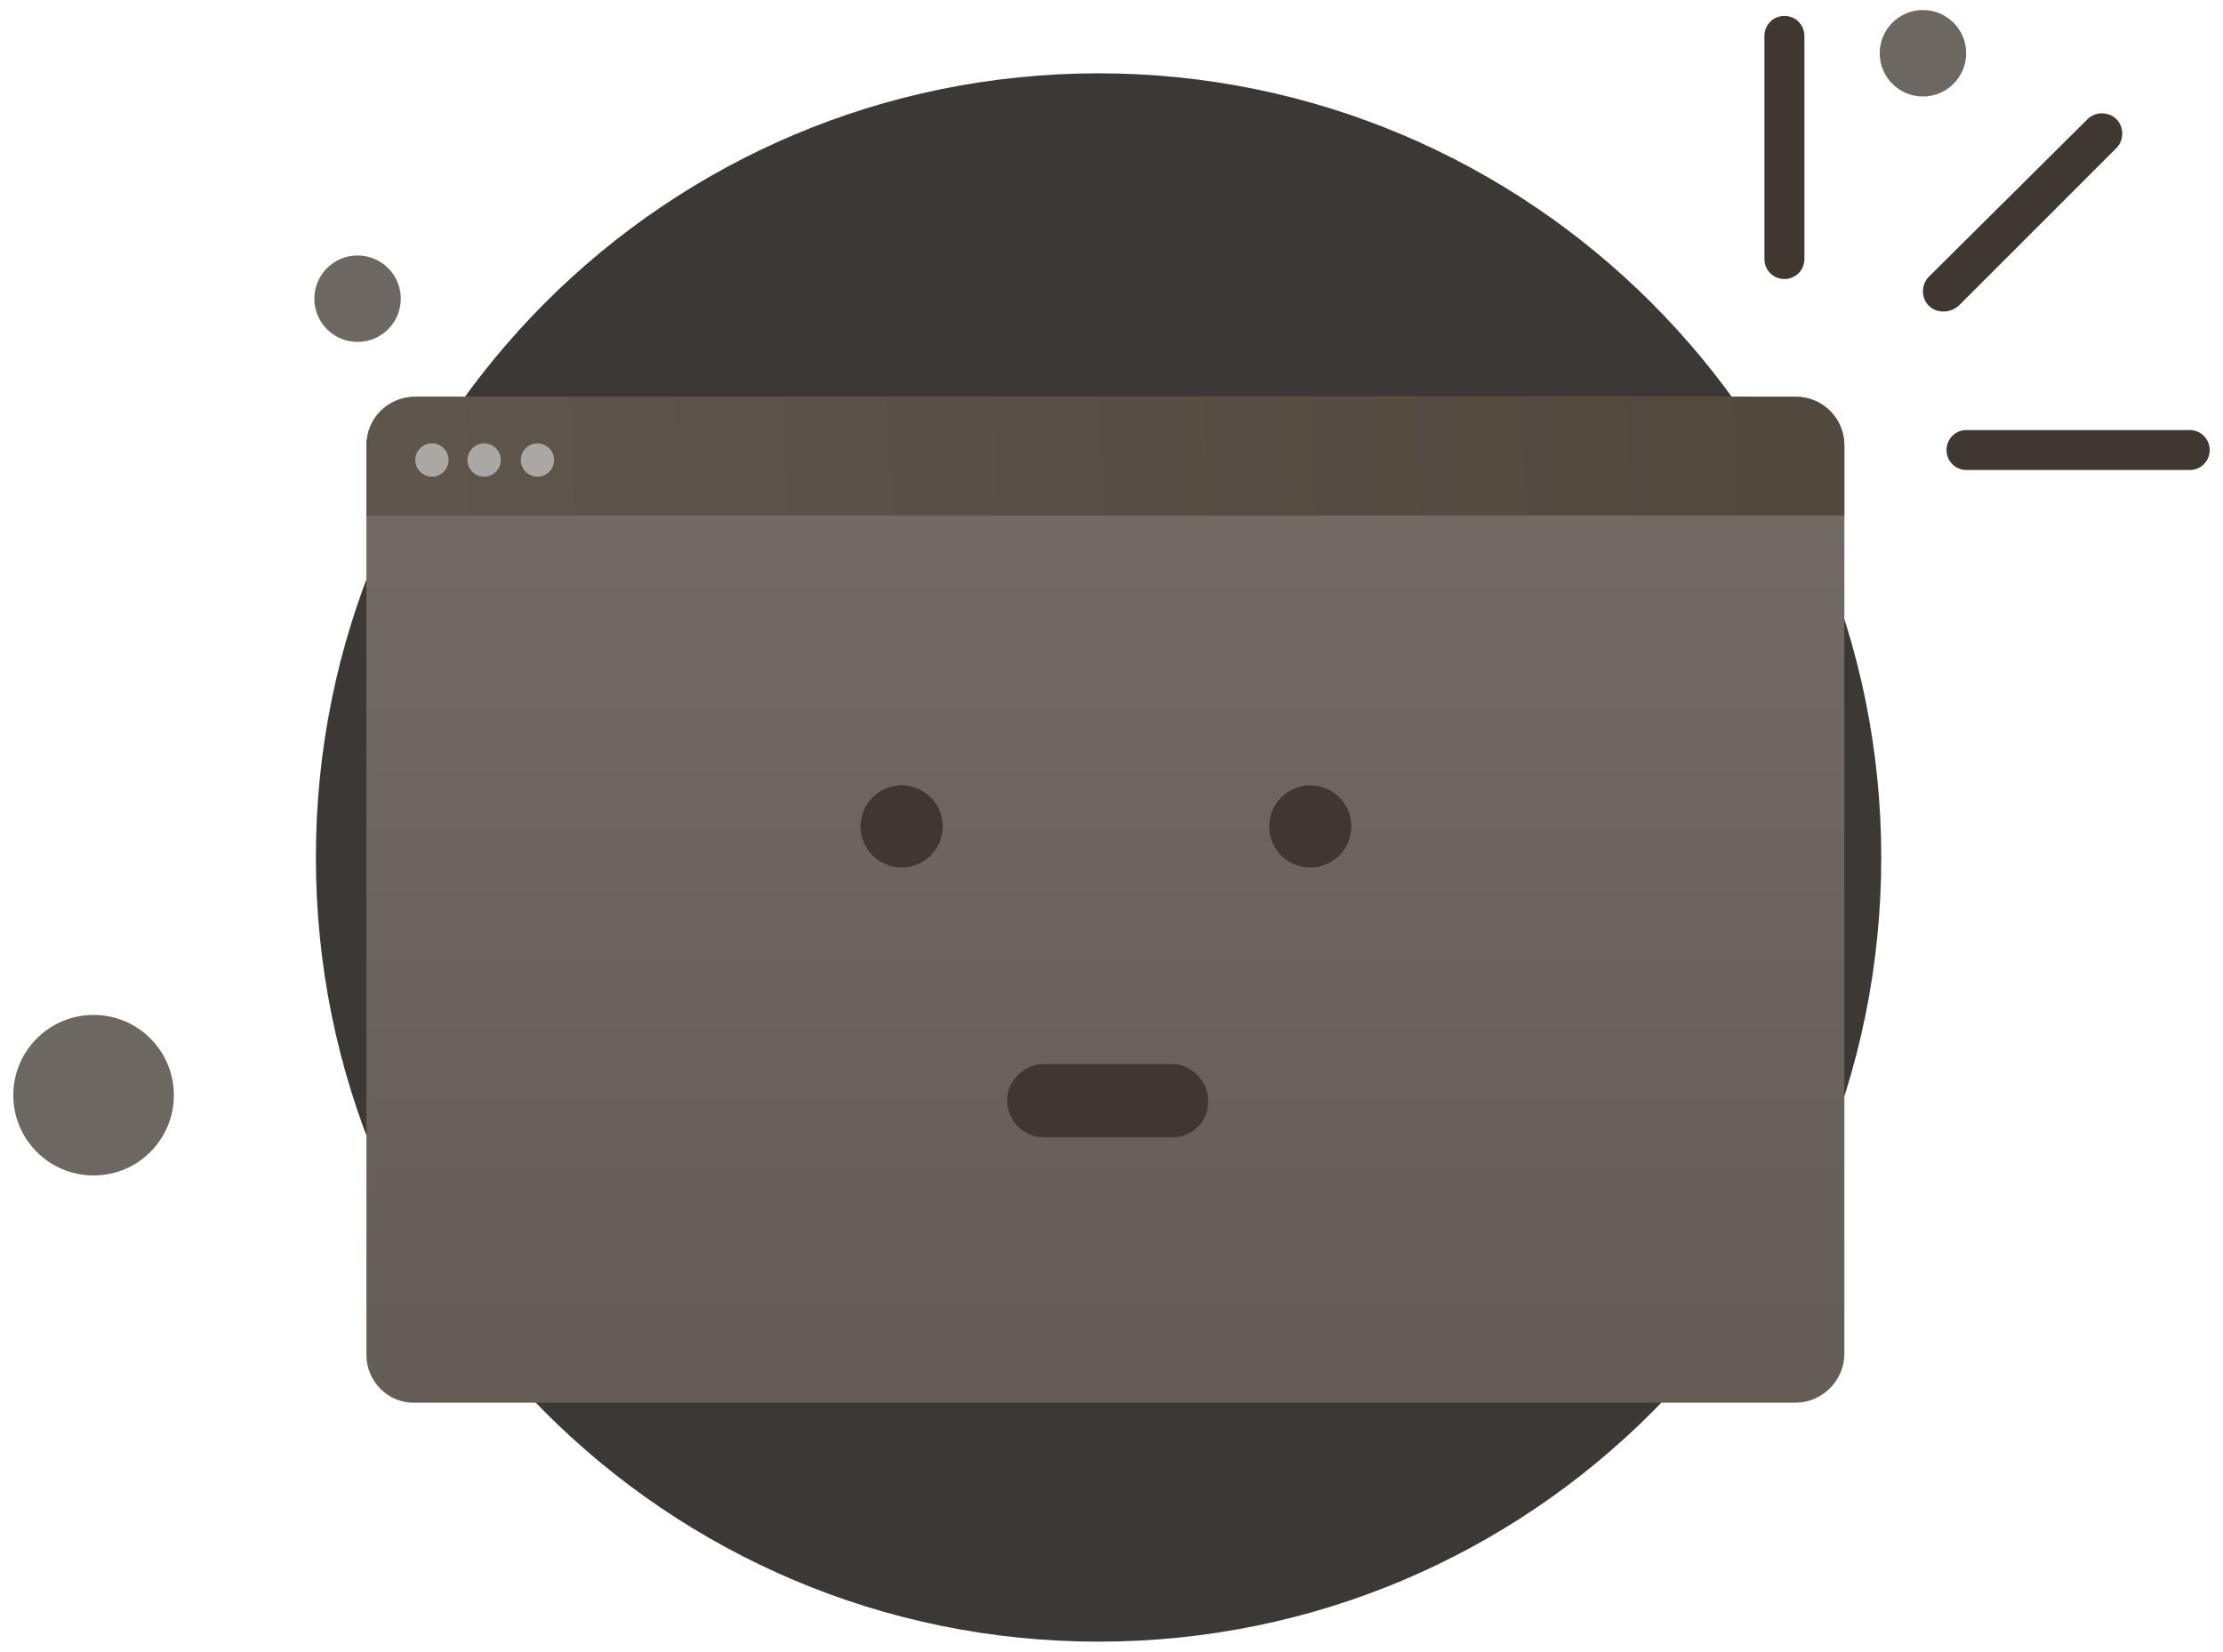
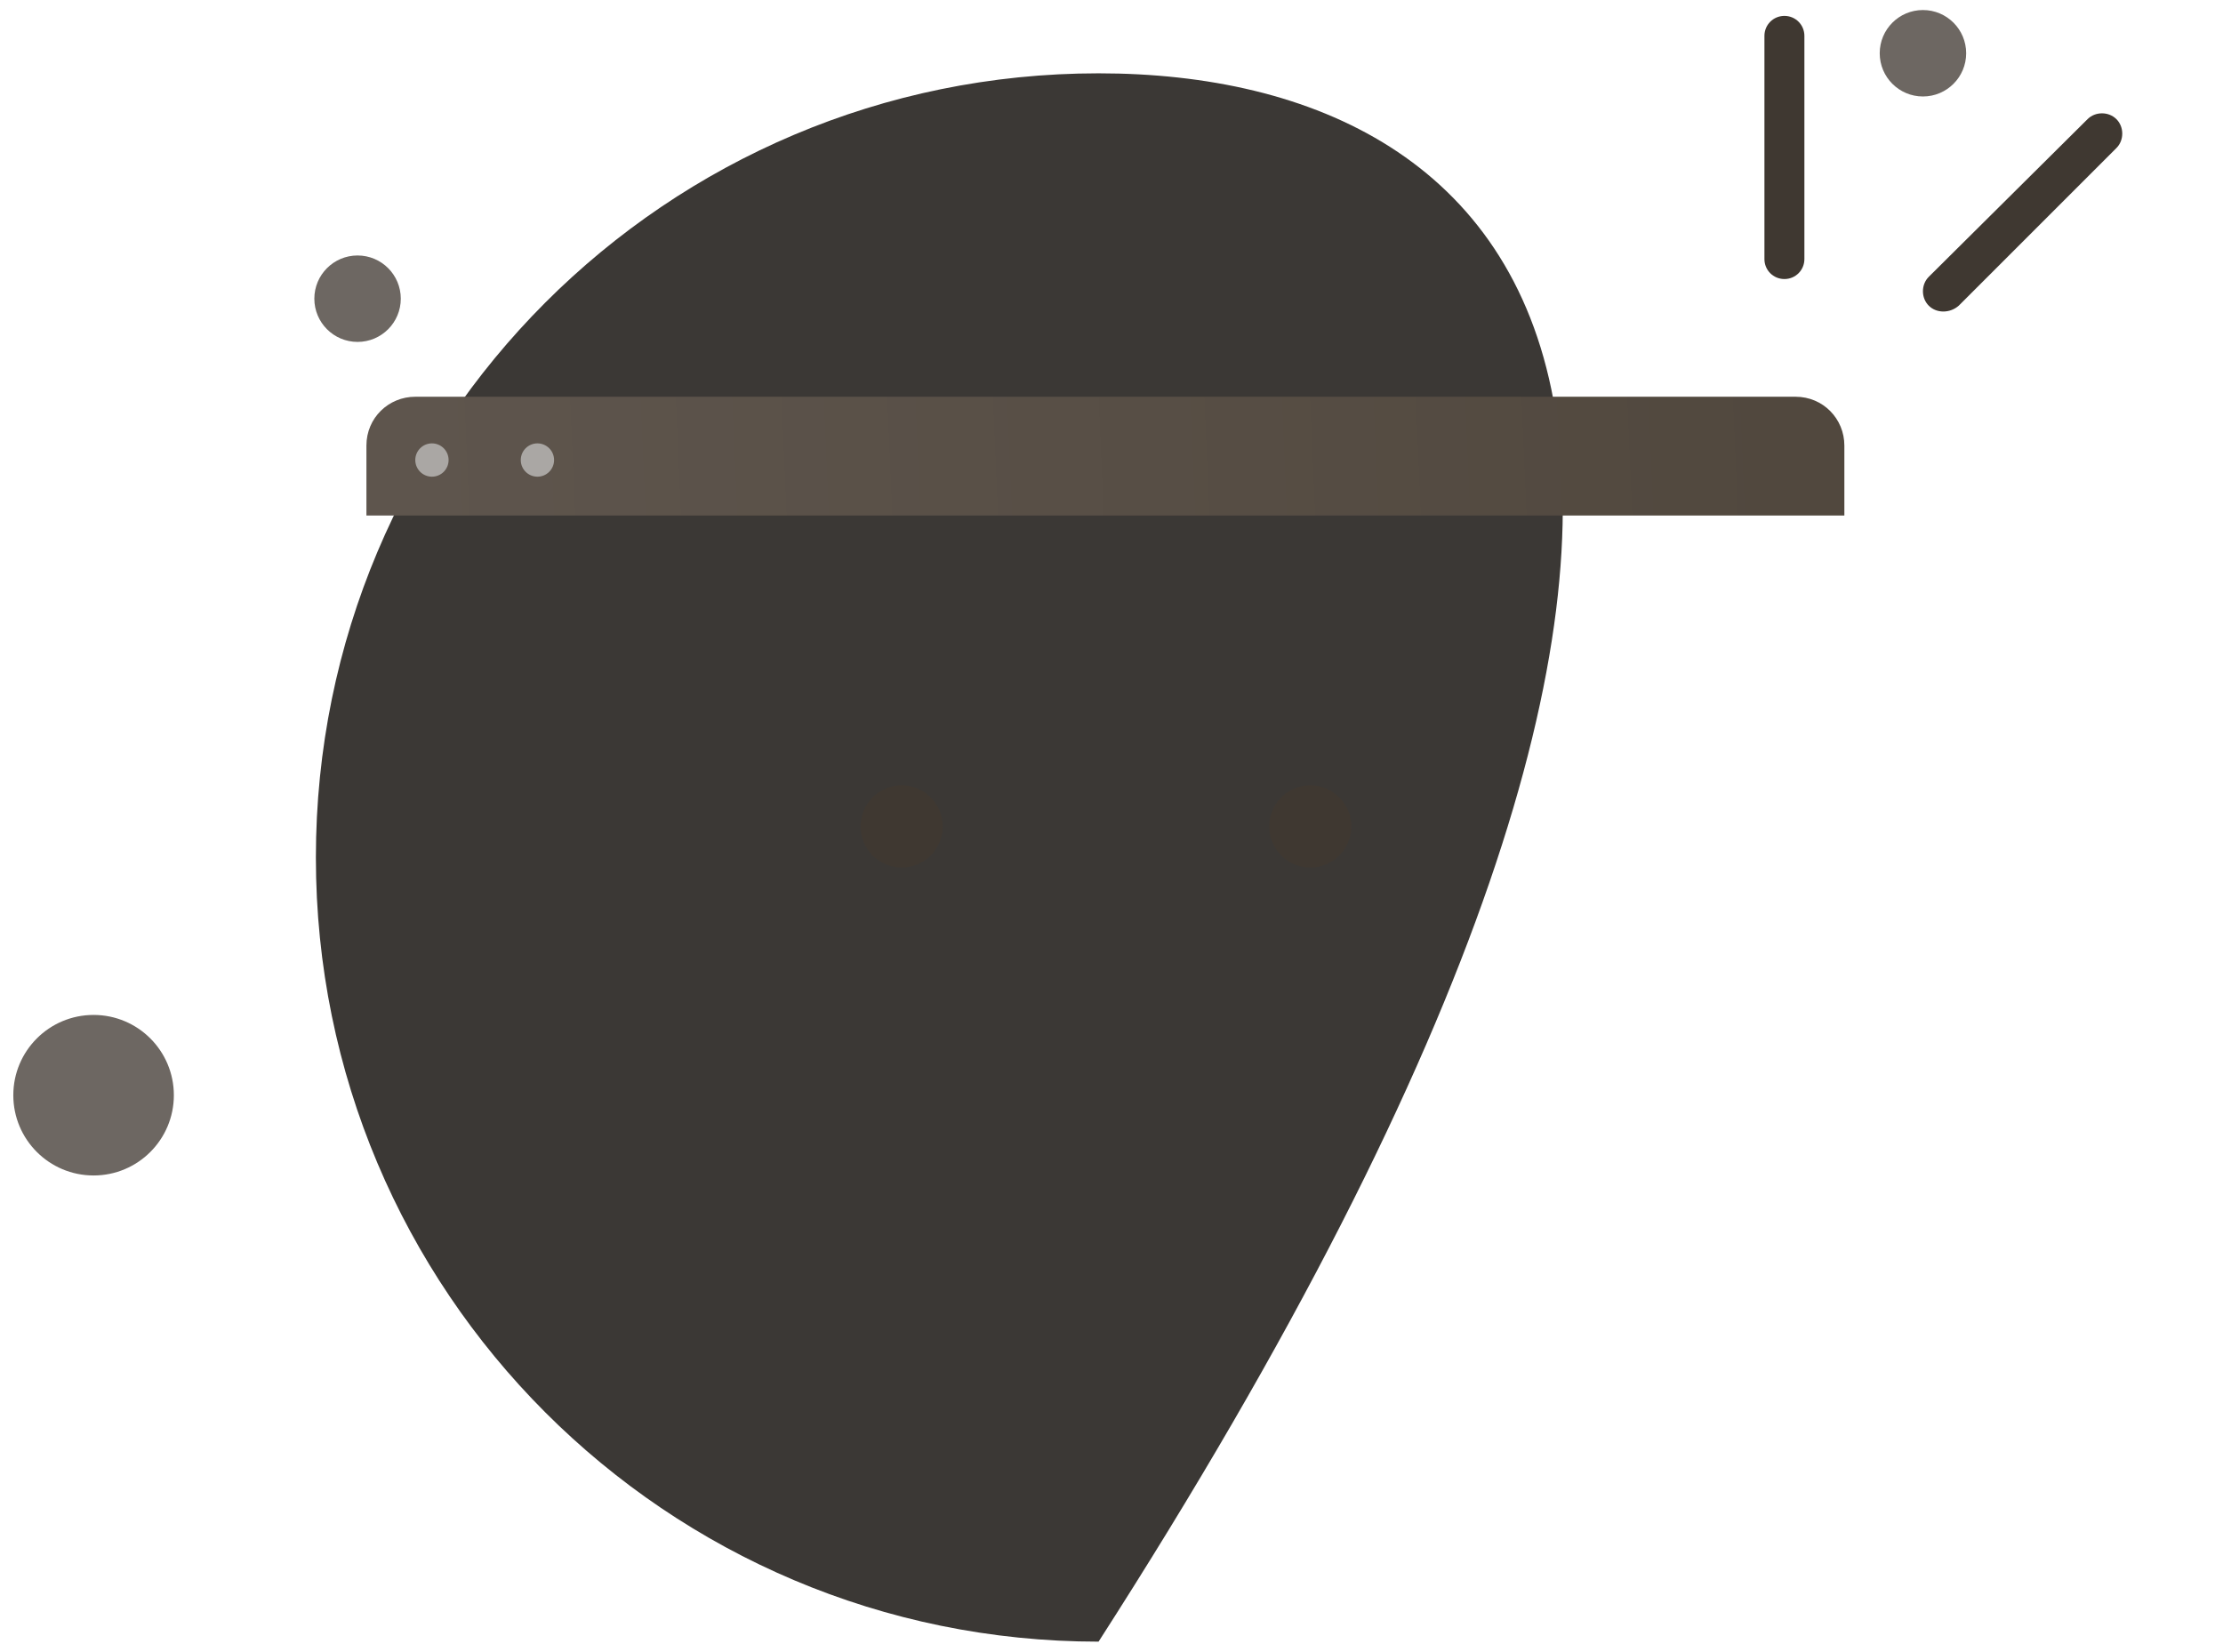
<svg xmlns="http://www.w3.org/2000/svg" width="144" height="107" viewBox="0 0 144 107" fill="none">
-   <path d="M71.162 106.35C99.162 106.35 121.862 83.65 121.862 55.55C121.862 27.45 99.062 4.75 71.162 4.75C43.162 4.75 20.462 27.45 20.462 55.55C20.462 83.65 43.162 106.35 71.162 106.35Z" fill="#3B3835" />
+   <path d="M71.162 106.35C121.862 27.45 99.062 4.75 71.162 4.75C43.162 4.75 20.462 27.45 20.462 55.55C20.462 83.65 43.162 106.35 71.162 106.35Z" fill="#3B3835" />
  <path d="M124.563 6.25C126.109 6.25 127.363 4.996 127.363 3.45C127.363 1.903 126.109 0.65 124.563 0.65C123.016 0.65 121.763 1.903 121.763 3.45C121.763 4.996 123.016 6.25 124.563 6.25Z" fill="#6D6762" />
  <path d="M23.162 22.15C24.709 22.15 25.962 20.896 25.962 19.35C25.962 17.803 24.709 16.55 23.162 16.55C21.616 16.55 20.362 17.803 20.362 19.35C20.362 20.896 21.616 22.15 23.162 22.15Z" fill="#6D6762" />
  <path d="M6.062 76.15C8.934 76.15 11.262 73.822 11.262 70.95C11.262 68.078 8.934 65.75 6.062 65.75C3.19 65.75 0.862 68.078 0.862 70.95C0.862 73.822 3.19 76.15 6.062 76.15Z" fill="#6D6762" />
-   <path d="M119.473 28.866V87.704C119.473 89.43 118.035 90.869 116.309 90.869H26.901C25.175 90.941 23.736 89.502 23.736 87.776V28.866C23.736 27.068 25.175 25.702 26.901 25.702H116.309C118.107 25.702 119.473 27.14 119.473 28.866Z" fill="url(#paint0_linear_832_6024)" />
  <path d="M119.473 28.866V33.398H23.736V28.866C23.736 27.068 25.175 25.702 26.901 25.702H116.309C118.107 25.702 119.473 27.14 119.473 28.866Z" fill="url(#paint1_linear_832_6024)" />
  <path d="M58.406 56.2C59.875 56.2 61.067 55.008 61.067 53.538C61.067 52.069 59.875 50.877 58.406 50.877C56.936 50.877 55.744 52.069 55.744 53.538C55.744 55.008 56.936 56.2 58.406 56.2Z" fill="#3F3831" />
  <path d="M84.875 56.2C86.345 56.2 87.537 55.008 87.537 53.538C87.537 52.069 86.345 50.877 84.875 50.877C83.405 50.877 82.214 52.069 82.214 53.538C82.214 55.008 83.405 56.2 84.875 56.2Z" fill="#3F3831" />
-   <path d="M75.957 73.678H67.613C66.318 73.678 65.239 72.599 65.239 71.304C65.239 70.01 66.318 68.931 67.613 68.931H75.885C77.179 68.931 78.258 70.01 78.258 71.304C78.33 72.599 77.251 73.678 75.957 73.678Z" fill="#3F3831" />
  <path d="M27.98 30.881C28.576 30.881 29.059 30.398 29.059 29.802C29.059 29.206 28.576 28.723 27.98 28.723C27.384 28.723 26.901 29.206 26.901 29.802C26.901 30.398 27.384 30.881 27.98 30.881Z" fill="#AAA7A4" />
-   <path d="M31.361 30.881C31.957 30.881 32.44 30.398 32.44 29.802C32.44 29.206 31.957 28.723 31.361 28.723C30.765 28.723 30.282 29.206 30.282 29.802C30.282 30.398 30.765 30.881 31.361 30.881Z" fill="#AAA7A4" />
  <path d="M34.813 30.881C35.409 30.881 35.892 30.398 35.892 29.802C35.892 29.206 35.409 28.723 34.813 28.723C34.217 28.723 33.734 29.206 33.734 29.802C33.734 30.398 34.217 30.881 34.813 30.881Z" fill="#AAA7A4" />
  <path d="M115.59 18.077C114.87 18.077 114.295 17.502 114.295 16.783V2.325C114.295 1.606 114.87 1.03 115.59 1.03C116.309 1.03 116.884 1.606 116.884 2.325V16.783C116.884 17.502 116.309 18.077 115.59 18.077Z" fill="#3F3831" />
-   <path d="M126.091 29.155C126.091 28.435 126.666 27.86 127.386 27.86H141.843C142.562 27.86 143.138 28.435 143.138 29.155C143.138 29.874 142.562 30.449 141.843 30.449H127.386C126.666 30.449 126.091 29.874 126.091 29.155Z" fill="#3F3831" />
  <path d="M124.94 19.803C124.437 19.3 124.437 18.437 124.94 17.933L135.226 7.719C135.729 7.216 136.593 7.216 137.096 7.719C137.6 8.223 137.6 9.086 137.096 9.59L126.882 19.803C126.307 20.307 125.444 20.307 124.94 19.803Z" fill="#3F3831" />
  <defs>
    <linearGradient id="paint0_linear_832_6024" x1="71.574" y1="24.194" x2="71.574" y2="91.574" gradientUnits="userSpaceOnUse">
      <stop stop-color="#746C65" />
      <stop offset="0.996" stop-color="#635D56" />
    </linearGradient>
    <linearGradient id="paint1_linear_832_6024" x1="115.676" y1="25.702" x2="26.821" y2="29.55" gradientUnits="userSpaceOnUse">
      <stop stop-color="#51483E" />
      <stop offset="1" stop-color="#5E554D" />
    </linearGradient>
  </defs>
</svg>